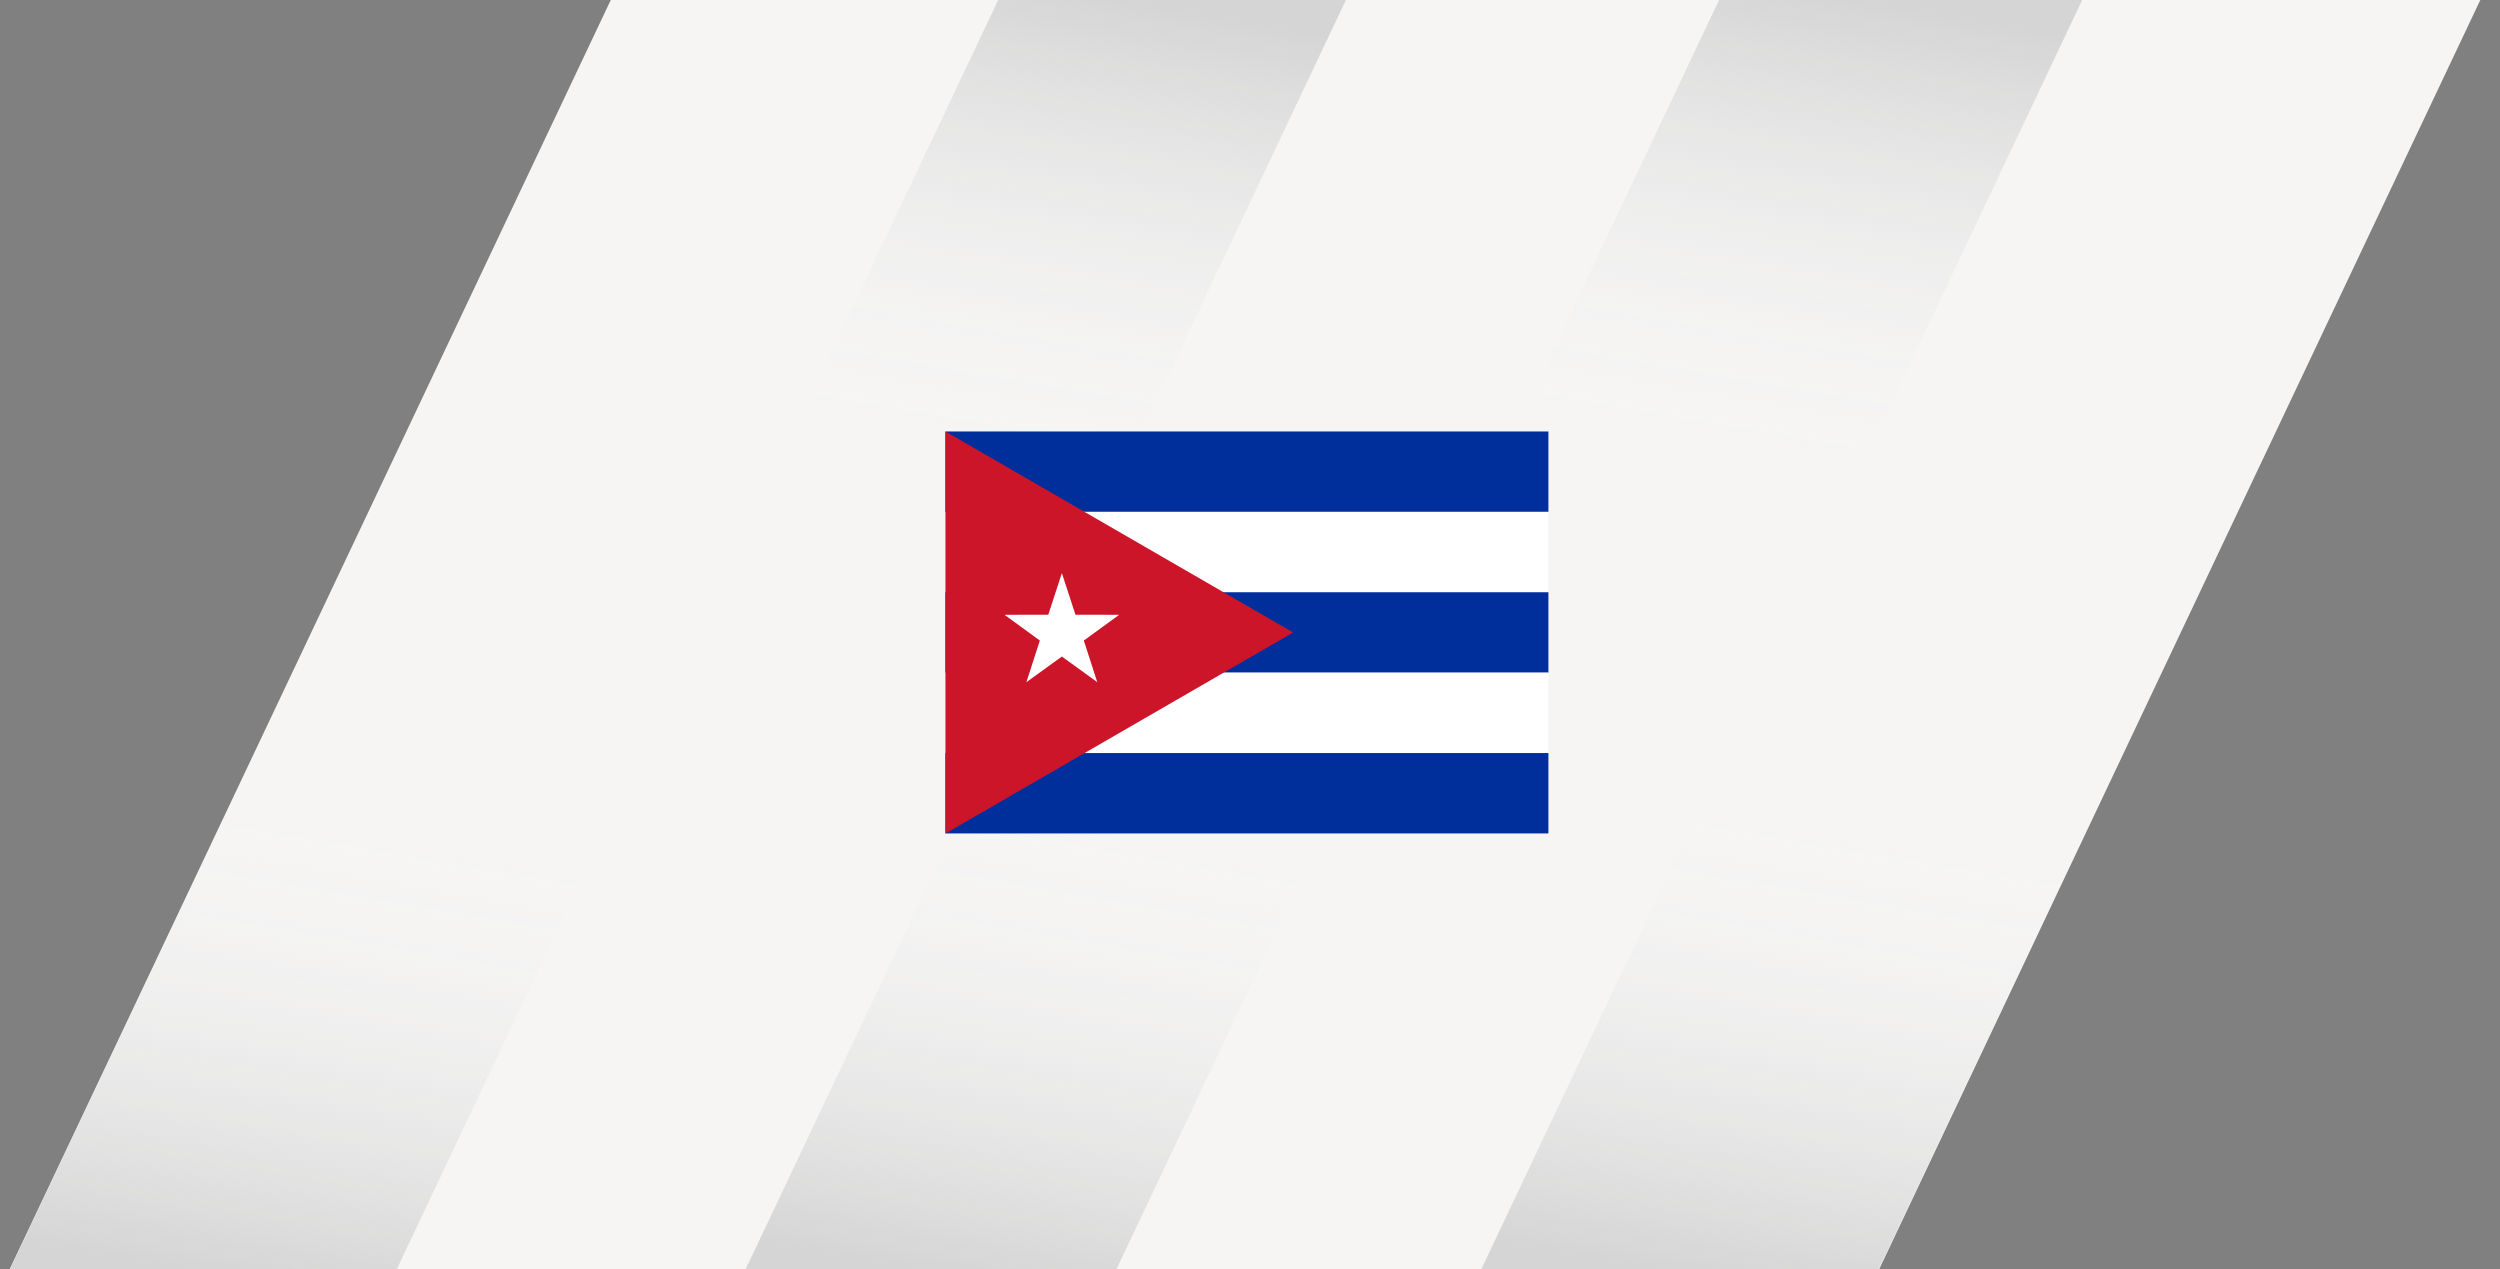
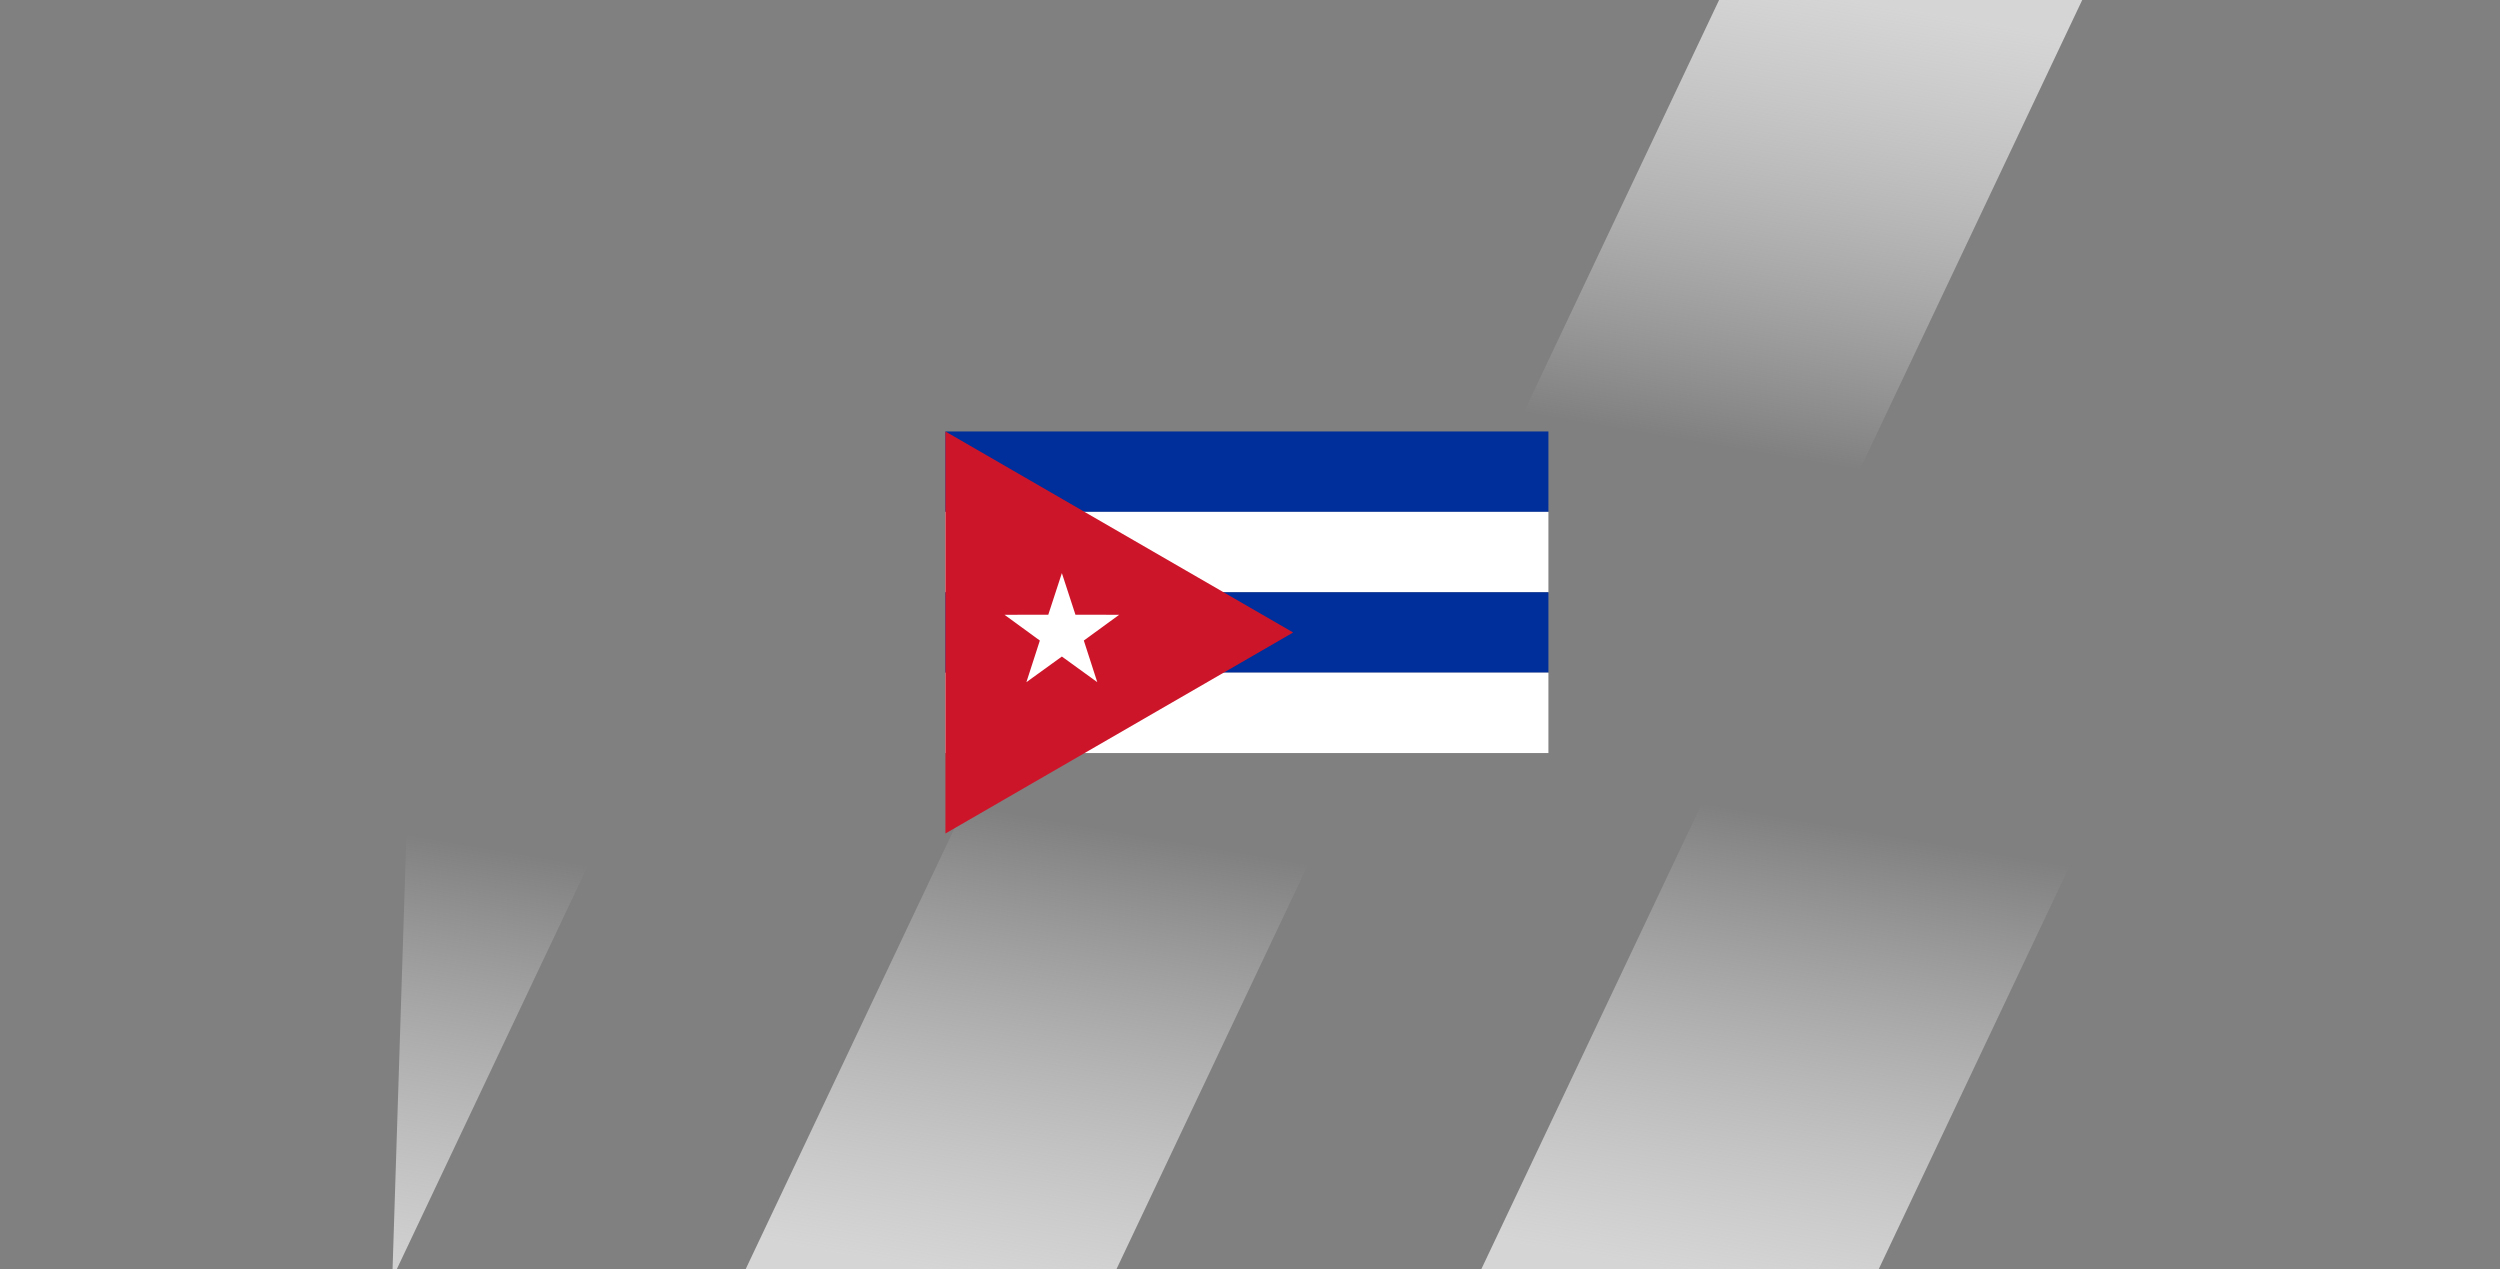
<svg xmlns="http://www.w3.org/2000/svg" width="394" height="200" viewBox="0 0 394 200" fill="none">
  <rect x="0" y="0" width="394" height="200" fill="#808080" stroke="none" />
  <g clip-path="url(#clip0_973_20384)">
    <g clip-path="url(#clip1_973_20384)">
-       <path d="M295.45 201.54H0.81L96.5 -0.51H391.14L295.45 201.53V201.54Z" fill="#F6F5F4" />
-       <path d="M61.82 201.53H0.87L66.21 63.55H127.17L61.82 201.53Z" fill="url(#paint0_linear_973_20384)" />
+       <path d="M61.82 201.53L66.21 63.55H127.17L61.82 201.53Z" fill="url(#paint0_linear_973_20384)" />
      <path d="M175.24 201.53H116.8L182.15 63.55H240.59L175.24 201.53Z" fill="url(#paint1_linear_973_20384)" />
      <path d="M295.37 201.53H232.74L298.09 63.55H360.72L295.37 201.53Z" fill="url(#paint2_linear_973_20384)" />
-       <path d="M147.08 137.32H92.28L157.63 -0.66H212.43L147.08 137.32Z" fill="url(#paint3_linear_973_20384)" />
      <path d="M263.12 137.32H205.89L271.24 -0.66H328.47L263.12 137.32Z" fill="url(#paint4_linear_973_20384)" />
    </g>
    <path d="M244.03 68H149V80.67H244.03V68Z" fill="#002E9B" />
    <path d="M244.03 80.67H149V93.34H244.03V80.67Z" fill="white" />
    <path d="M244.03 93.34H149V106.01H244.03V93.34Z" fill="#002E9B" />
    <path d="M244.03 106.01H149V118.68H244.03V106.01Z" fill="white" />
-     <path d="M244.03 118.68H149V131.35H244.03V118.68Z" fill="#002E9B" />
    <path d="M149 68L203.8 99.68L149 131.36V68Z" fill="#CD152A" />
    <path d="M167.35 90.32L169.49 96.88L176.38 96.89L170.81 100.95L172.93 107.51L167.35 103.47L161.76 107.51L163.88 100.95L158.31 96.89L165.21 96.88L167.35 90.32Z" fill="white" />
  </g>
  <defs>
    <linearGradient id="paint0_linear_973_20384" x1="51.84" y1="203.68" x2="76.15" y2="61.65" gradientUnits="userSpaceOnUse">
      <stop stop-color="#D5D5D5" />
      <stop offset="0.51" stop-color="#F6F6F6" stop-opacity="0" />
    </linearGradient>
    <linearGradient id="paint1_linear_973_20384" x1="166.56" y1="203.48" x2="190.8" y2="61.84" gradientUnits="userSpaceOnUse">
      <stop stop-color="#D5D5D5" />
      <stop offset="0.51" stop-color="#F6F6F6" stop-opacity="0" />
    </linearGradient>
    <linearGradient id="paint2_linear_973_20384" x1="284.53" y1="203.8" x2="308.88" y2="61.53" gradientUnits="userSpaceOnUse">
      <stop stop-color="#D5D5D5" />
      <stop offset="0.51" stop-color="#F6F6F6" stop-opacity="0" />
    </linearGradient>
    <linearGradient id="paint3_linear_973_20384" x1="140.26" y1="138.99" x2="164.41" y2="-2.09" gradientUnits="userSpaceOnUse">
      <stop offset="0.49" stop-color="#F6F6F6" stop-opacity="0" />
      <stop offset="1" stop-color="#D5D5D5" />
    </linearGradient>
    <linearGradient id="paint4_linear_973_20384" x1="255.05" y1="139.18" x2="279.26" y2="-2.28" gradientUnits="userSpaceOnUse">
      <stop offset="0.49" stop-color="#F6F6F6" stop-opacity="0" />
      <stop offset="1" stop-color="#D5D5D5" />
    </linearGradient>
    <clipPath id="clip0_973_20384">
      <rect width="394" height="200" fill="white" />
    </clipPath>
    <clipPath id="clip1_973_20384">
      <rect width="394" height="202.54" fill="white" transform="translate(0 -1)" />
    </clipPath>
  </defs>
</svg>